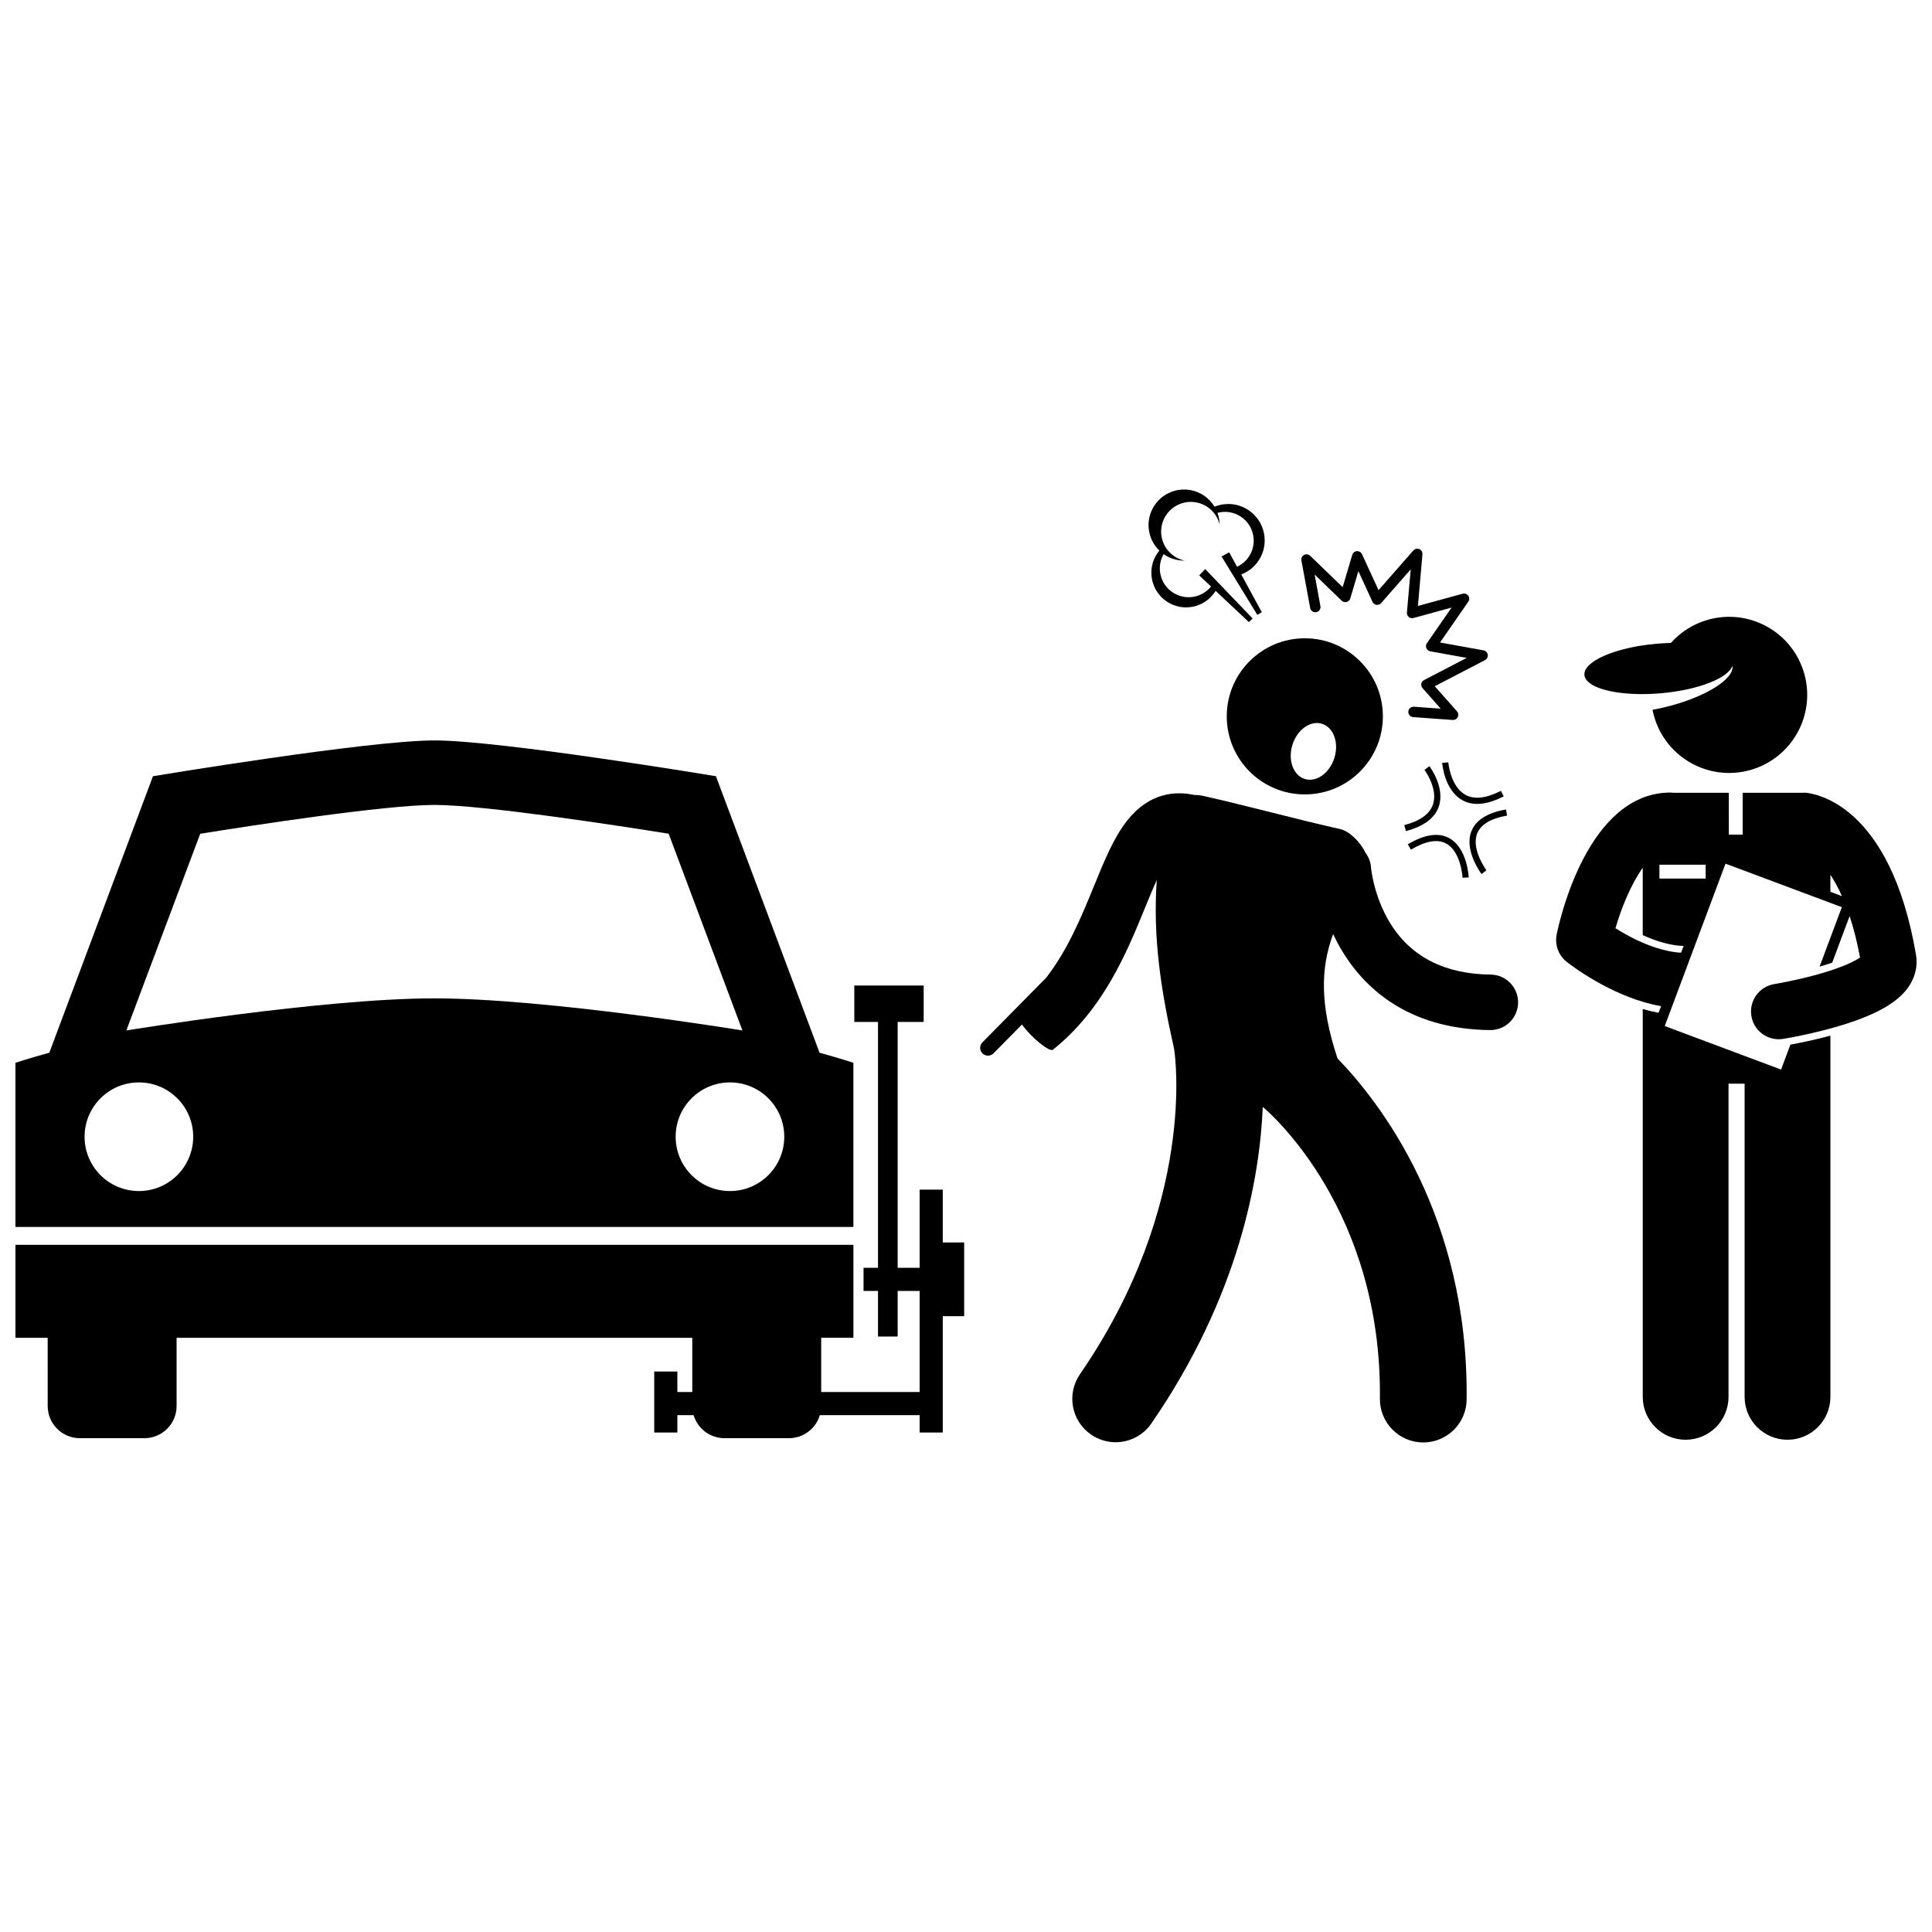
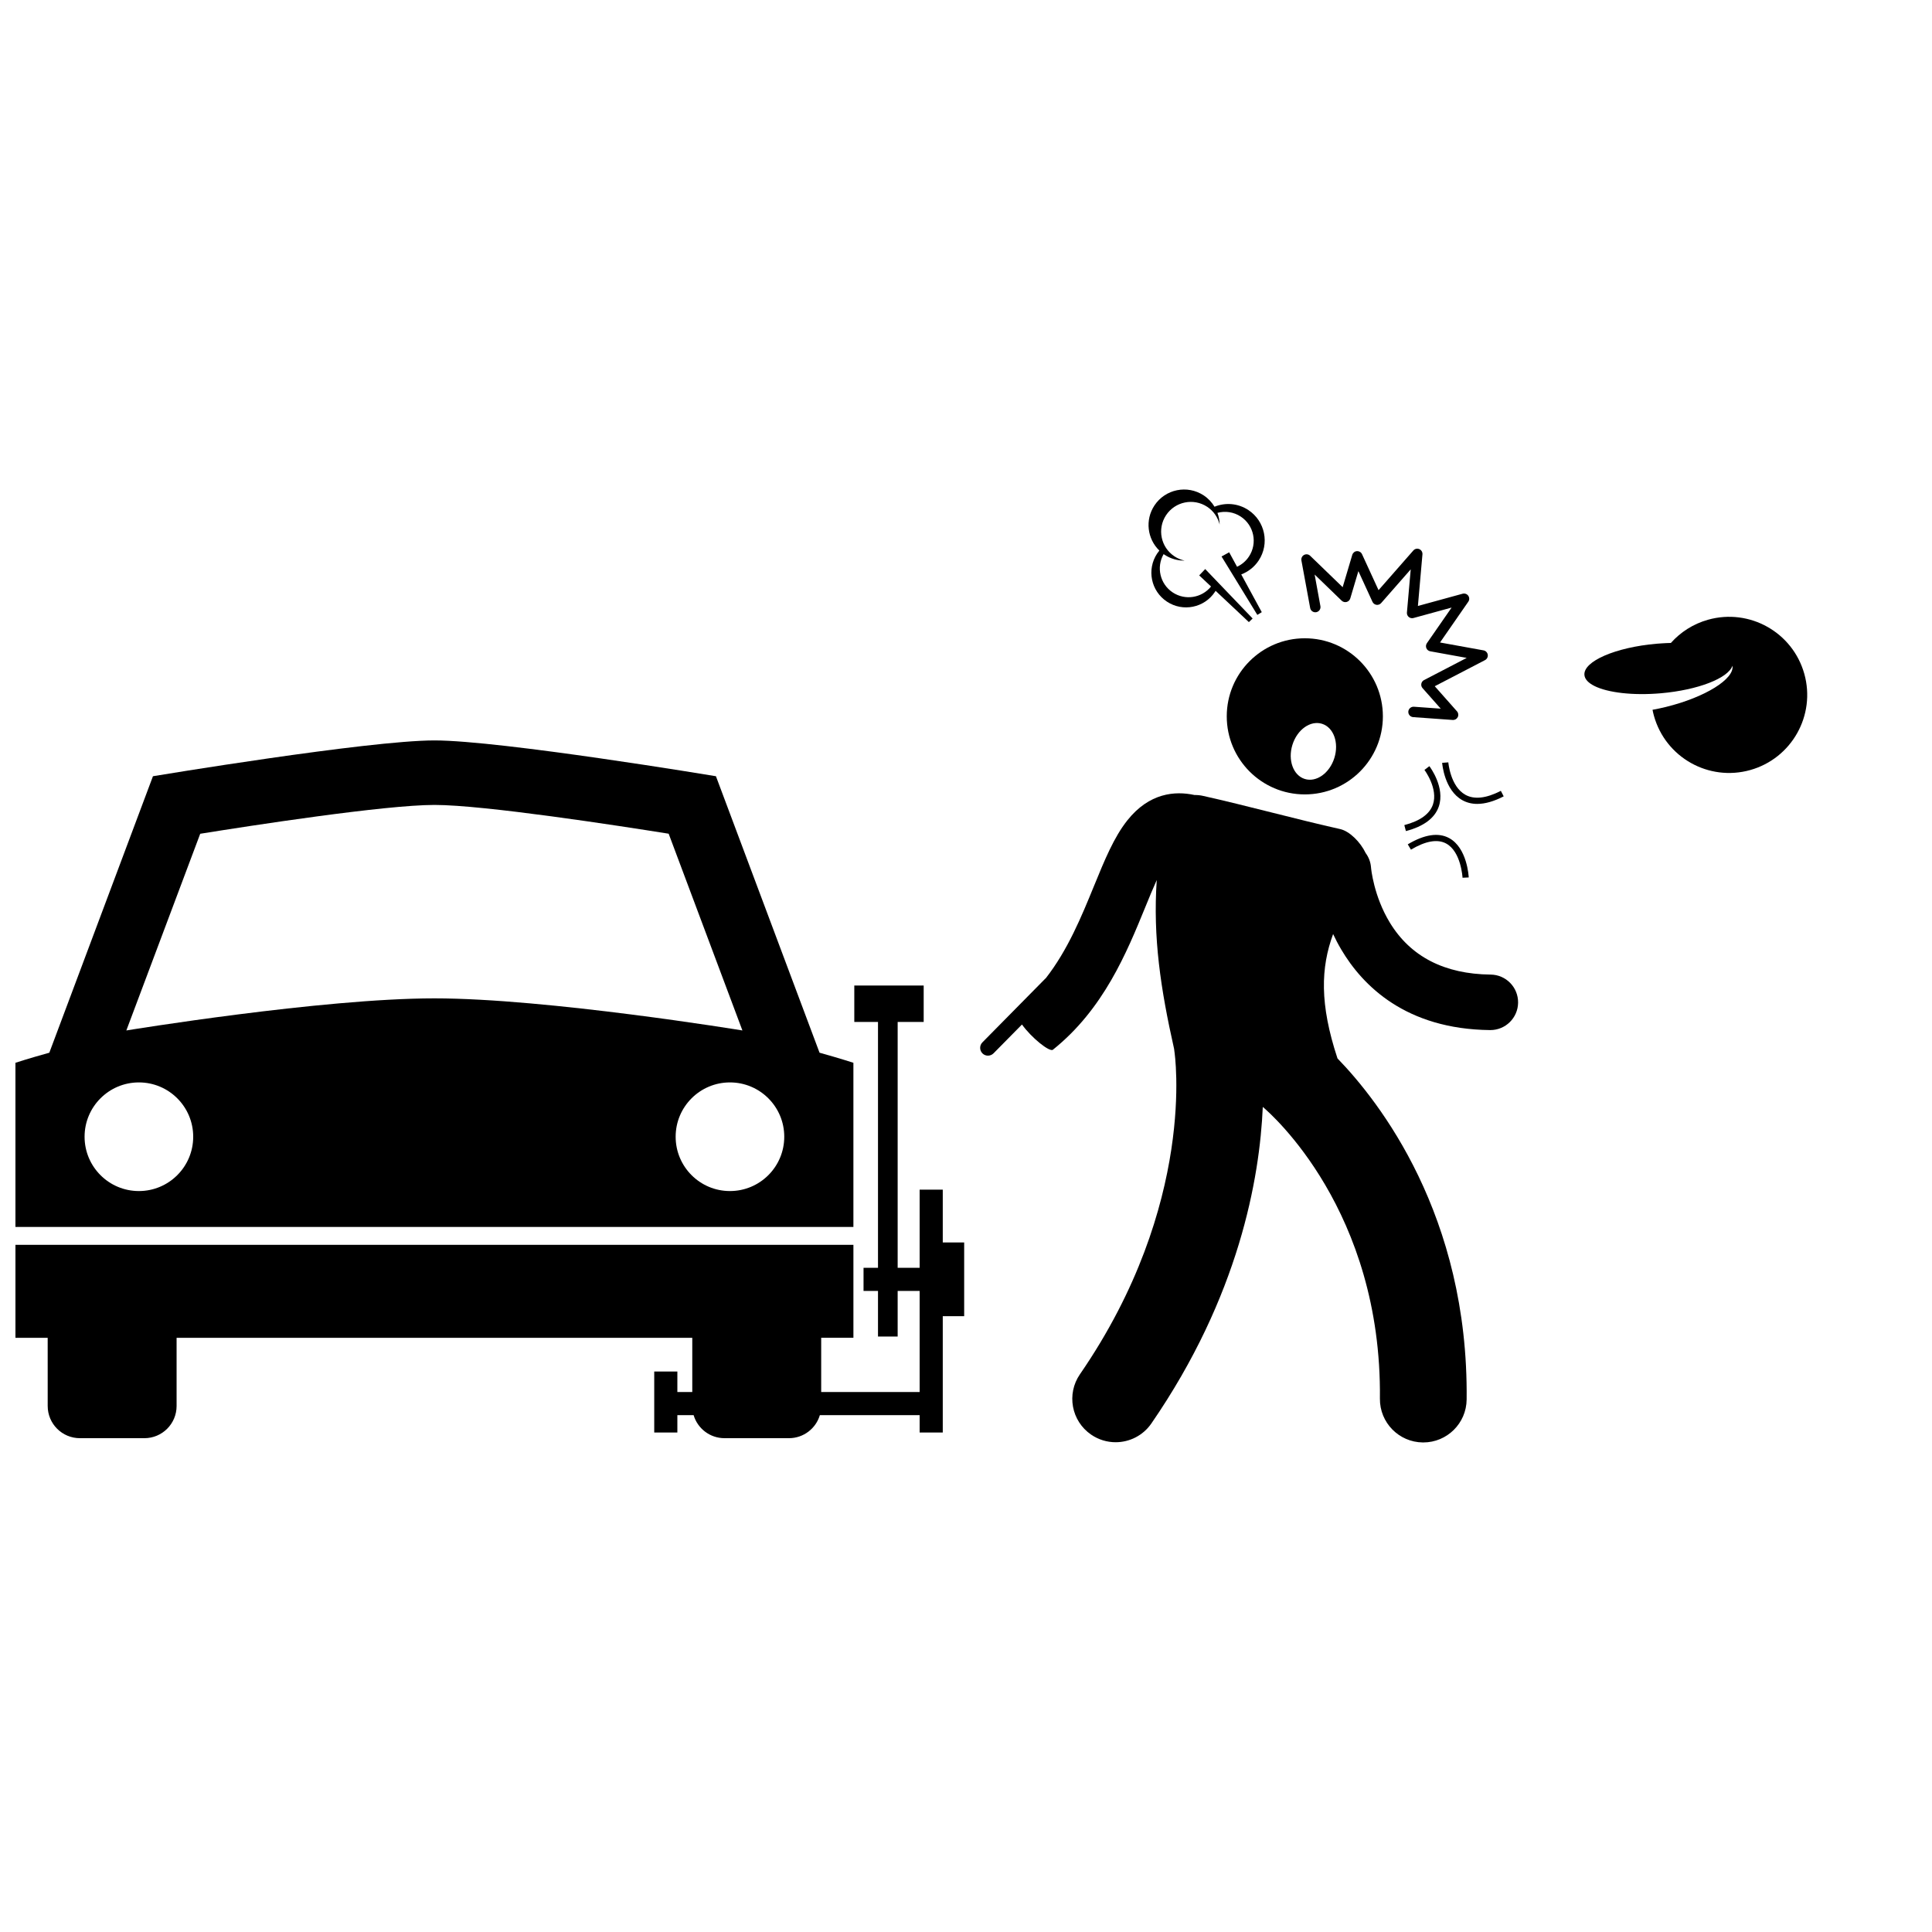
<svg xmlns="http://www.w3.org/2000/svg" width="800px" height="800px" version="1.1" viewBox="144 144 512 512">
  <defs>
    <clipPath id="c">
      <path d="m148.09 405h251.91v121h-251.91z" />
    </clipPath>
    <clipPath id="b">
      <path d="m148.09 340h222.91v130h-222.91z" />
    </clipPath>
    <clipPath id="a">
      <path d="m556 354h95.902v172h-95.902z" />
    </clipPath>
  </defs>
  <g clip-path="url(#c)">
    <path d="m156.64 516.6c0 4.719 3.816 8.535 8.547 8.535h17.066c4.727 0 8.547-3.816 8.547-8.535v-18.07h136.66v14.375h-3.953v-5.441h-6.129v16.164h6.129v-4.598h4.309c1.047 3.527 4.309 6.102 8.184 6.102h17.078c3.879 0 7.141-2.574 8.191-6.102h26.445v4.598h6.129v-30.82h5.672v-19.539h-5.672v-14h-6.129v20.707h-5.824v-65.145h6.894v-9.652h-18.387v9.652h6.281v65.145h-3.832v6.129h3.832v12.086h5.211v-12.086h5.824v26.797h-26.09v-14.375h8.539v-24.637l-222.07 0.004v24.637h8.543z" />
  </g>
  <g clip-path="url(#b)">
    <path d="m370.16 425.65s-3.219-1.066-8.973-2.672l-27.457-73.27s-57.02-9.488-74.594-9.488c-17.586 0-74.602 9.488-74.602 9.488l-27.465 73.27c-5.762 1.605-8.98 2.672-8.98 2.672v43.504h222.07zm-189.35 33.992c-7.957 0-14.395-6.441-14.395-14.395 0-7.949 6.441-14.395 14.395-14.395 7.945 0 14.391 6.445 14.391 14.395 0 7.953-6.449 14.395-14.391 14.395zm-3.328-42.559 19.578-52.125c13.074-2.102 48.887-7.644 62.078-7.644 13.18 0 49 5.543 62.066 7.629l19.543 52.141s-51.789-8.508-81.621-8.508c-29.84 0-81.645 8.508-81.645 8.508zm159.96 42.559c-7.945 0-14.387-6.441-14.387-14.395 0-7.949 6.445-14.395 14.387-14.395 7.957 0 14.395 6.445 14.395 14.395 0 7.953-6.438 14.395-14.395 14.395z" />
  </g>
  <path d="m491.21 305.13c0.137 0.75 0.859 1.242 1.605 1.109 0.75-0.137 1.246-0.855 1.109-1.605l-1.531-8.375 7.164 6.926c0.344 0.336 0.844 0.465 1.309 0.344 0.465-0.121 0.836-0.48 0.973-0.941l2.148-7.234 3.738 8.141c0.195 0.426 0.594 0.723 1.055 0.789 0.465 0.066 0.926-0.105 1.234-0.457l7.844-8.945-1.008 11.449c-0.039 0.449 0.145 0.891 0.488 1.18 0.344 0.289 0.816 0.391 1.246 0.27l10.109-2.769-6.551 9.445c-0.266 0.387-0.32 0.879-0.141 1.312 0.18 0.434 0.566 0.746 1.027 0.828l9.668 1.754-11.309 5.875c-0.379 0.195-0.645 0.555-0.719 0.973-0.078 0.418 0.043 0.848 0.324 1.164l4.82 5.441-7.113-0.512c-0.75-0.047-1.422 0.52-1.477 1.277-0.055 0.758 0.516 1.418 1.277 1.477l10.492 0.754c0.031 0 0.066 0.004 0.098 0.004 0.52 0 1.004-0.297 1.234-0.77 0.25-0.504 0.168-1.105-0.203-1.523l-5.894-6.652 13.32-6.922c0.523-0.273 0.816-0.848 0.727-1.43-0.09-0.582-0.535-1.047-1.117-1.152l-11.531-2.09 7.492-10.805c0.328-0.477 0.328-1.109-0.008-1.582-0.336-0.473-0.934-0.688-1.492-0.535l-11.855 3.246 1.203-13.676c0.051-0.594-0.281-1.156-0.832-1.391-0.547-0.234-1.188-0.09-1.578 0.359l-9.223 10.516-4.383-9.539c-0.238-0.52-0.781-0.836-1.352-0.801-0.574 0.039-1.059 0.434-1.227 0.984l-2.547 8.57-8.617-8.328c-0.43-0.418-1.082-0.508-1.609-0.223-0.527 0.281-0.812 0.875-0.707 1.465z" />
  <path d="m451.24 289.91c-0.207 0.254-0.406 0.516-0.594 0.797-2.797 4.234-1.633 9.938 2.606 12.734 4.234 2.797 9.938 1.633 12.734-2.606 0.059-0.086 0.102-0.176 0.156-0.266l8.82 8.293 0.996-0.953-6.918-7.211-5.648-5.891-1.59 1.676 3.137 2.949c-2.445 3.031-6.836 3.762-10.152 1.574-3.383-2.234-4.402-6.699-2.41-10.168 0.078 0.055 0.148 0.113 0.227 0.168 1.645 1.086 3.504 1.586 5.336 1.559-0.934-0.199-1.848-0.566-2.695-1.125-3.629-2.394-4.625-7.277-2.231-10.902s7.277-4.625 10.906-2.231c1.719 1.137 2.84 2.836 3.297 4.691-0.016-1.055-0.219-2.102-0.582-3.09 2.039-0.543 4.289-0.258 6.184 0.996 3.519 2.324 4.492 7.066 2.164 10.586-0.809 1.223-1.91 2.133-3.148 2.707l-2.09-3.836-2.023 1.113 4.141 6.754 5.344 8.723 1.176-0.723-5.441-10c1.824-0.695 3.461-1.938 4.621-3.691 2.938-4.445 1.711-10.434-2.734-13.371-2.762-1.824-6.117-2.043-8.969-0.879-0.703-1.164-1.656-2.203-2.867-3-4.344-2.867-10.188-1.672-13.055 2.668-2.543 3.848-1.891 8.863 1.305 11.953z" />
  <path d="m489.79 313.15c-11.426 0-20.688 9.262-20.688 20.688 0 11.426 9.262 20.688 20.688 20.688 11.426 0 20.688-9.262 20.688-20.688-0.004-11.426-9.262-20.688-20.688-20.688zm7.832 31.707c-1.262 4.039-4.769 6.535-7.84 5.578s-4.535-5.008-3.277-9.047c1.262-4.039 4.769-6.535 7.84-5.578s4.539 5.008 3.277 9.047z" />
  <path d="m421.03 403.33-16.684 16.91c-0.801 0.809-0.789 2.125 0.02 2.926 0.809 0.801 2.125 0.789 2.926-0.02l7.539-7.641c2.531 3.531 7.332 7.375 8.199 6.684 13.426-10.742 19.555-25.734 24.48-37.781 1.031-2.527 2.039-4.988 3.039-7.191-1.031 15.203 1.02 28.848 4.602 44.762 0.023 0.223 0.043 0.445 0.082 0.672 0.062 0.398 6.09 40.34-25.039 85.543-3.598 5.227-2.281 12.383 2.949 15.984 1.992 1.371 4.262 2.027 6.508 2.027 3.652 0 7.246-1.738 9.477-4.977 23.223-33.723 28.711-64.969 29.523-83.883 2.242 1.887 31.57 27.531 31.039 77.305-0.066 6.348 5.023 11.547 11.371 11.613h0.125c6.289 0 11.422-5.066 11.488-11.371 0.523-48.844-23.215-79.043-34.223-90.398-4.766-14.41-4.434-24.039-1.164-32.961 0.629 1.348 1.34 2.719 2.152 4.09 5.68 9.613 17.137 21.125 39.441 21.359h0.078c4.027 0 7.312-3.242 7.352-7.277 0.043-4.062-3.215-7.391-7.277-7.43-12.219-0.129-21.195-4.742-26.68-13.719-4.336-7.094-5.004-14.461-5.019-14.672-0.105-1.434-0.621-2.734-1.418-3.812-1.387-2.902-4.231-5.773-6.734-6.352-11.277-2.508-25.086-6.293-36.363-8.801-0.711-0.164-1.48-0.242-2.262-0.234-5.148-1.117-11.992-0.598-17.812 6.738-3.547 4.469-6 10.473-8.844 17.422-3.309 8.09-6.945 16.965-12.777 24.422-0.035 0.02-0.066 0.035-0.094 0.062z" />
  <g clip-path="url(#a)">
-     <path d="m556.42 392.48c-0.008 0.098-0.008 0.195-0.016 0.293-0.008 0.152-0.016 0.301-0.016 0.449 0 0.039 0.004 0.078 0.008 0.117 0.027 0.922 0.219 1.816 0.566 2.641 0.027 0.062 0.059 0.117 0.086 0.18 0.07 0.152 0.137 0.305 0.219 0.453 0.051 0.094 0.109 0.188 0.168 0.281 0.066 0.109 0.129 0.219 0.199 0.328 0.059 0.09 0.125 0.172 0.191 0.258 0.078 0.109 0.156 0.219 0.242 0.32 0.055 0.066 0.117 0.133 0.18 0.199 0.105 0.117 0.207 0.234 0.316 0.344 0.051 0.051 0.105 0.098 0.16 0.148 0.129 0.121 0.258 0.238 0.395 0.348 0.016 0.012 0.027 0.023 0.039 0.035 0.215 0.164 3.258 2.594 8.008 5.285 0.477 0.27 0.965 0.543 1.477 0.816 4.223 2.234 9.527 4.609 15.562 5.672l-0.656 1.75c-1.453-0.27-2.856-0.609-4.203-0.996v102.78c0 6.281 5.09 11.367 11.367 11.367 6.277 0 11.367-5.086 11.367-11.367v-82.996h4.262v82.996c0 6.281 5.09 11.367 11.367 11.367 6.277 0 11.367-5.086 11.367-11.367v-95.715c-4.07 1.094-7.848 1.871-10.598 2.371l-2.473 6.609-30.828-11.535 16.102-43.035 30.828 11.535-5.898 15.762c0.723-0.211 1.445-0.43 2.164-0.664 0.402-0.129 0.793-0.262 1.18-0.395l4.617-12.344c1.023 3.102 1.965 6.734 2.762 10.98-0.289 0.203-0.652 0.434-1.082 0.672-0.406 0.23-0.867 0.465-1.371 0.703-1.551 0.734-3.504 1.48-5.543 2.137-5.422 1.758-11.449 2.949-13.742 3.359-0.656 0.117-0.973 0.172-0.973 0.172-4.008 0.645-6.738 4.422-6.09 8.43 0.582 3.617 3.707 6.188 7.254 6.188 0.391 0 0.785-0.031 1.18-0.094 0.254-0.062 11.48-1.797 21.094-5.547 0.891-0.359 1.773-0.73 2.641-1.125 2.281-1.039 4.465-2.258 6.496-3.914 1.582-1.324 3.172-2.988 4.234-5.477 0.012-0.023 0.016-0.051 0.027-0.074 0.812-1.969 1.055-4.098 0.703-6.16-6.914-40.438-27.285-42.832-29.59-42.973l-0.004 0.055c-0.062 0-0.125-0.008-0.188-0.008h-16.141v11.094h-3.676l-0.012-11.094h-14.555c-0.293-0.035-0.59-0.059-0.891-0.059-21.906 0-29.391 33.777-30.172 37.633-0.004 0.023-0.008 0.047-0.012 0.07-0.027 0.141-0.043 0.277-0.062 0.418-0.012 0.105-0.031 0.215-0.039 0.324zm19.586-0.246c-0.816-0.426-1.594-0.863-2.312-1.285-0.566-0.332-1.09-0.652-1.586-0.965 1.562-5.34 4.125-11.66 7.234-16.012v17.848c3.953 1.797 7.871 2.848 10.836 2.852l-0.676 1.801c-4.285-0.191-9.422-2.062-13.496-4.238zm53.066-16.418c1.02 1.535 2.059 3.406 3.062 5.664l-3.062-1.148zm-33.051 1.02h-12.258v-3.676h12.258z" />
-   </g>
+     </g>
  <path d="m566.55 325.8c3.516 1.75 10.133 2.57 17.602 1.922 9.895-0.863 17.852-4.008 18.973-7.297 0.539 3.519-7.234 8.363-17.641 10.922-1.203 0.297-2.387 0.543-3.547 0.754 0.105 0.543 0.23 1.09 0.383 1.633 3.082 11.004 14.496 17.422 25.5 14.34 11-3.082 17.422-14.5 14.34-25.5-3.082-11.004-14.5-17.422-25.5-14.34-3.957 1.109-7.316 3.301-9.859 6.156-0.805 0.016-1.629 0.059-2.465 0.113-0.441 0.027-0.879 0.055-1.328 0.094-10.875 0.945-19.438 4.656-19.121 8.281 0.098 1.129 1.059 2.121 2.664 2.922z" />
  <path d="m516.16 362.66 0.418 1.586c4.723-1.242 7.652-3.426 8.711-6.488 1.742-5.047-2.312-10.484-2.488-10.715l-1.309 0.992c0.035 0.047 3.703 4.961 2.246 9.188-0.871 2.516-3.418 4.344-7.578 5.438z" />
  <path d="m532.33 354.62c-3.973-2.219-4.504-8.523-4.508-8.586l-1.637 0.125c0.023 0.293 0.598 7.238 5.34 9.891 1.184 0.66 2.508 0.992 3.965 0.992 2.07 0 4.414-0.668 7.004-2l-0.754-1.461c-3.894 2.004-7.059 2.352-9.41 1.039z" />
-   <path d="m533.94 364.28c-1.996 5.062 2.484 11.086 2.676 11.34l1.309-0.988c-0.043-0.055-4.117-5.547-2.457-9.754 0.941-2.387 3.606-3.984 7.918-4.742l-0.285-1.617c-4.914 0.863-7.996 2.801-9.16 5.762z" />
  <path d="m527.24 367.54c3.973 2.137 4.344 9 4.348 9.07l1.641-0.078c-0.016-0.32-0.414-7.856-5.207-10.438-2.836-1.527-6.519-0.969-10.949 1.664l0.84 1.41c3.894-2.312 7.031-2.863 9.328-1.629z" />
</svg>